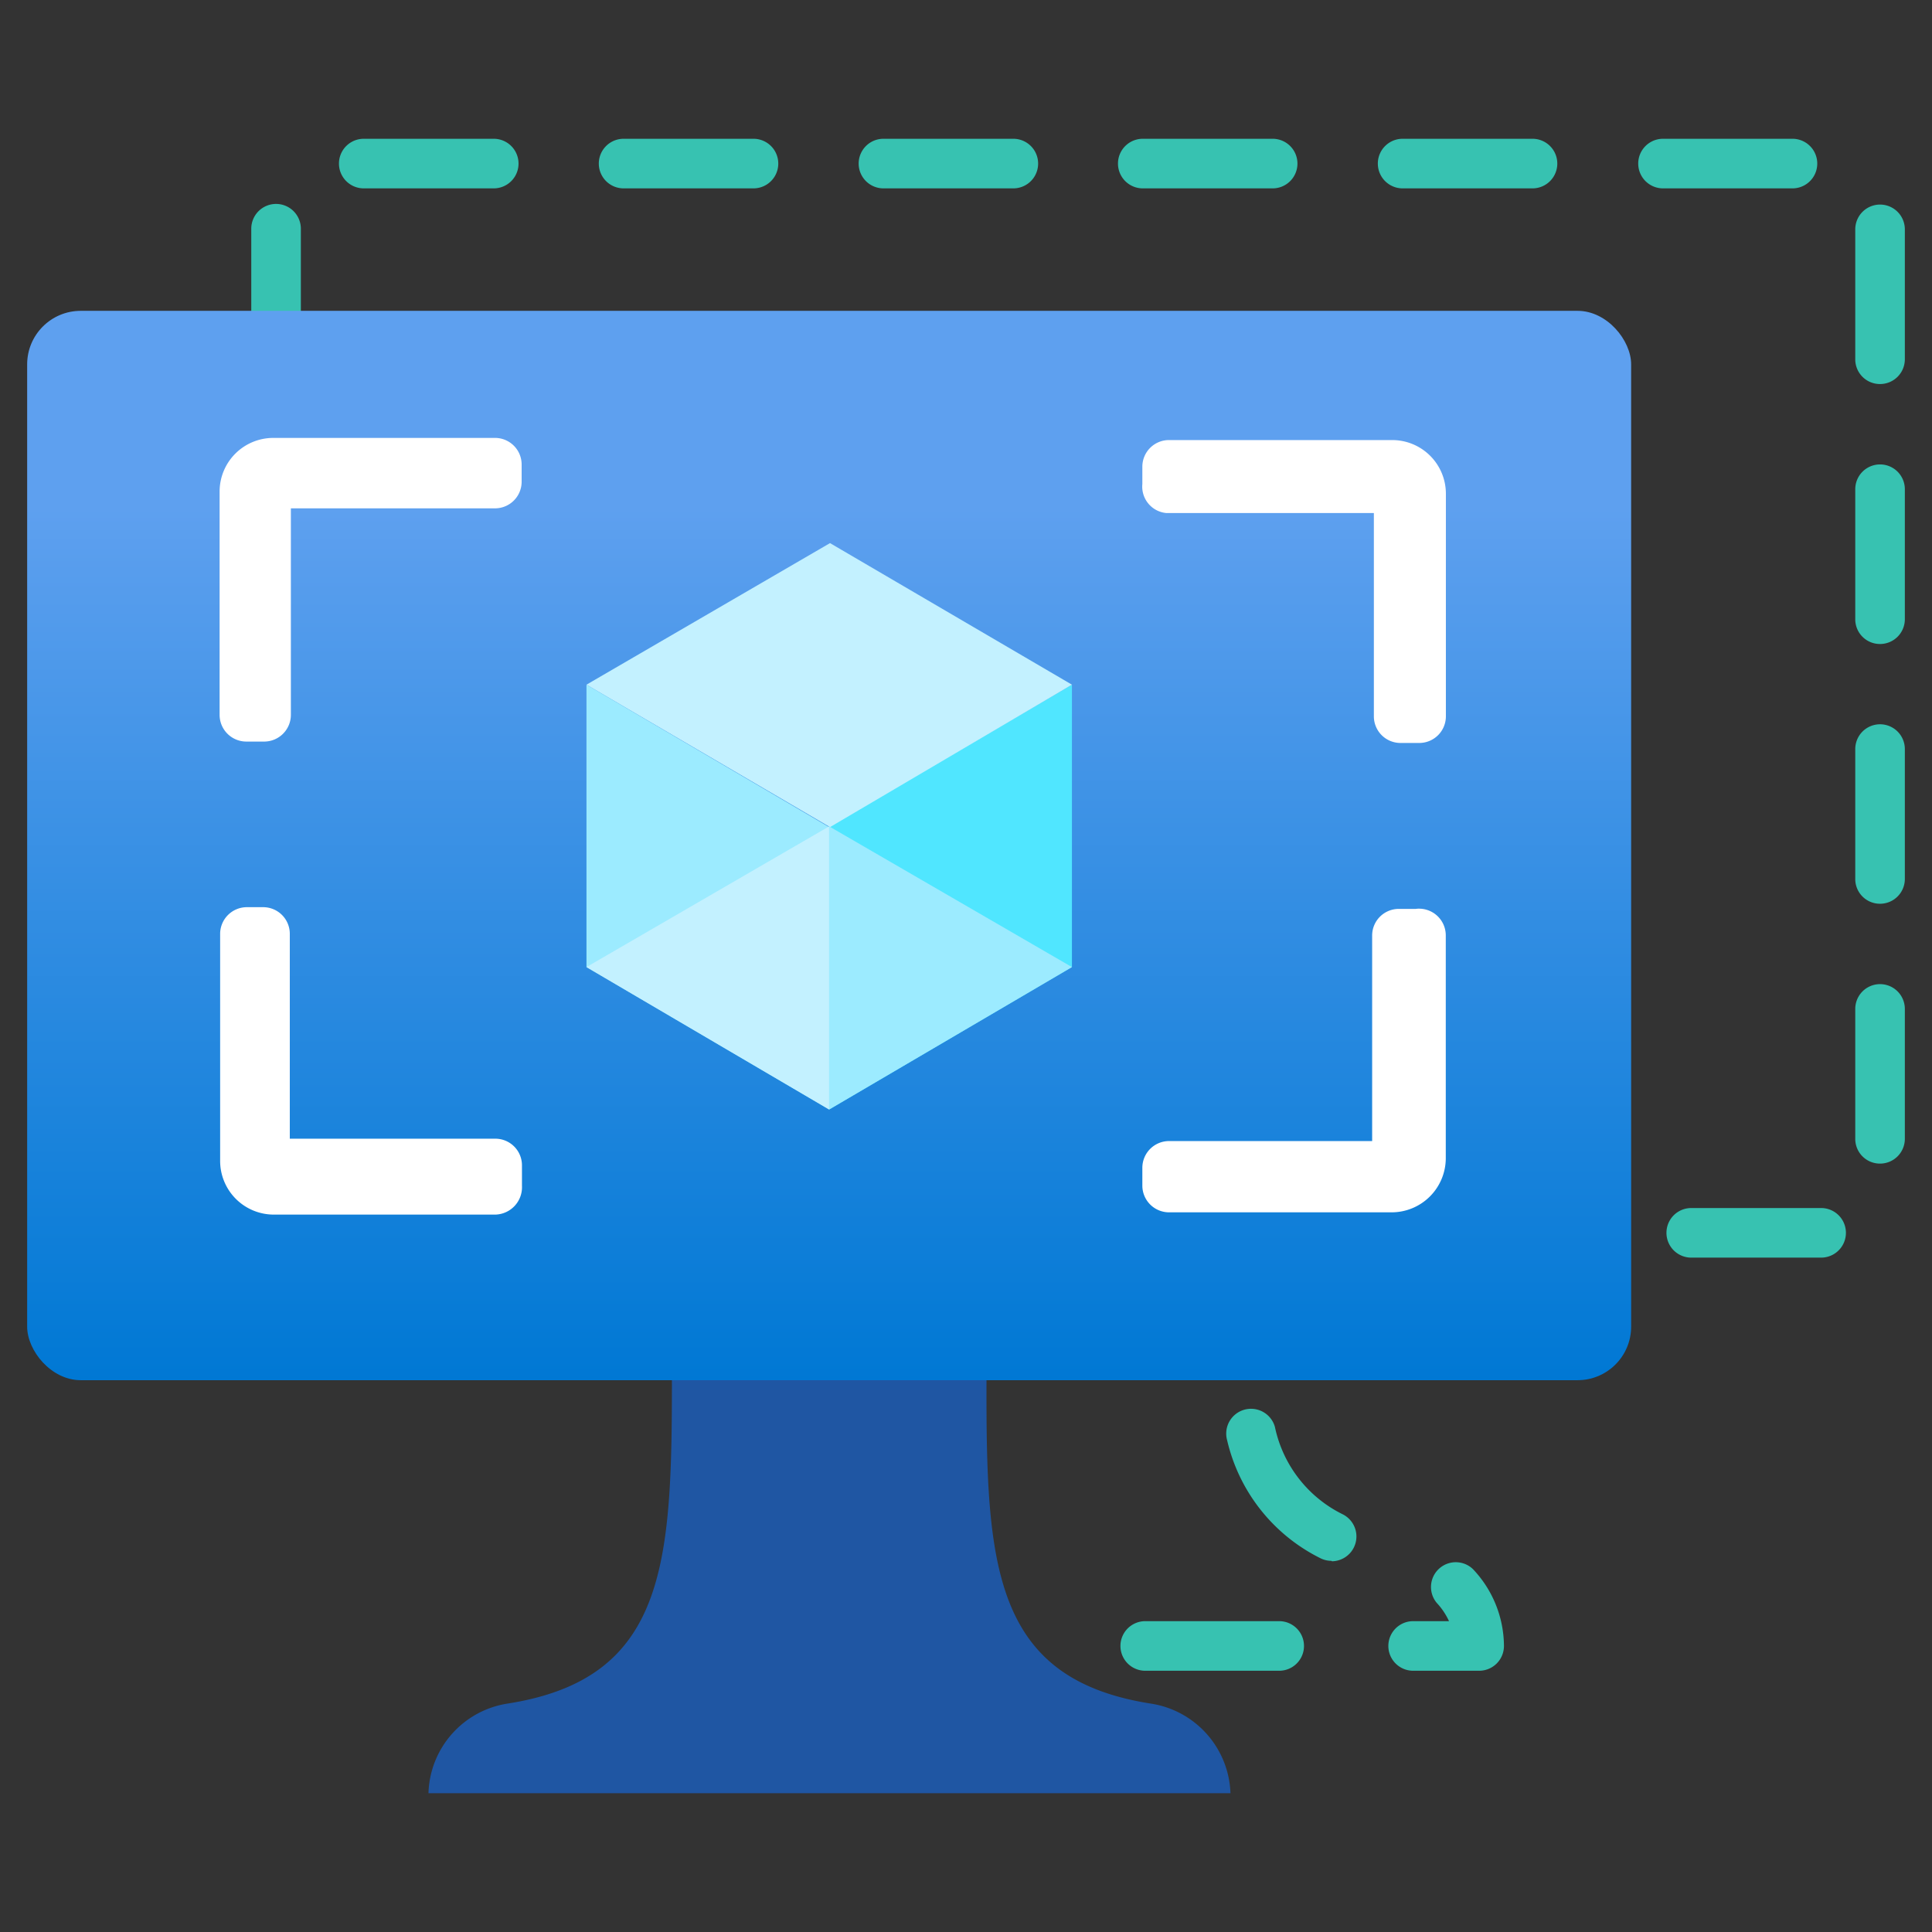
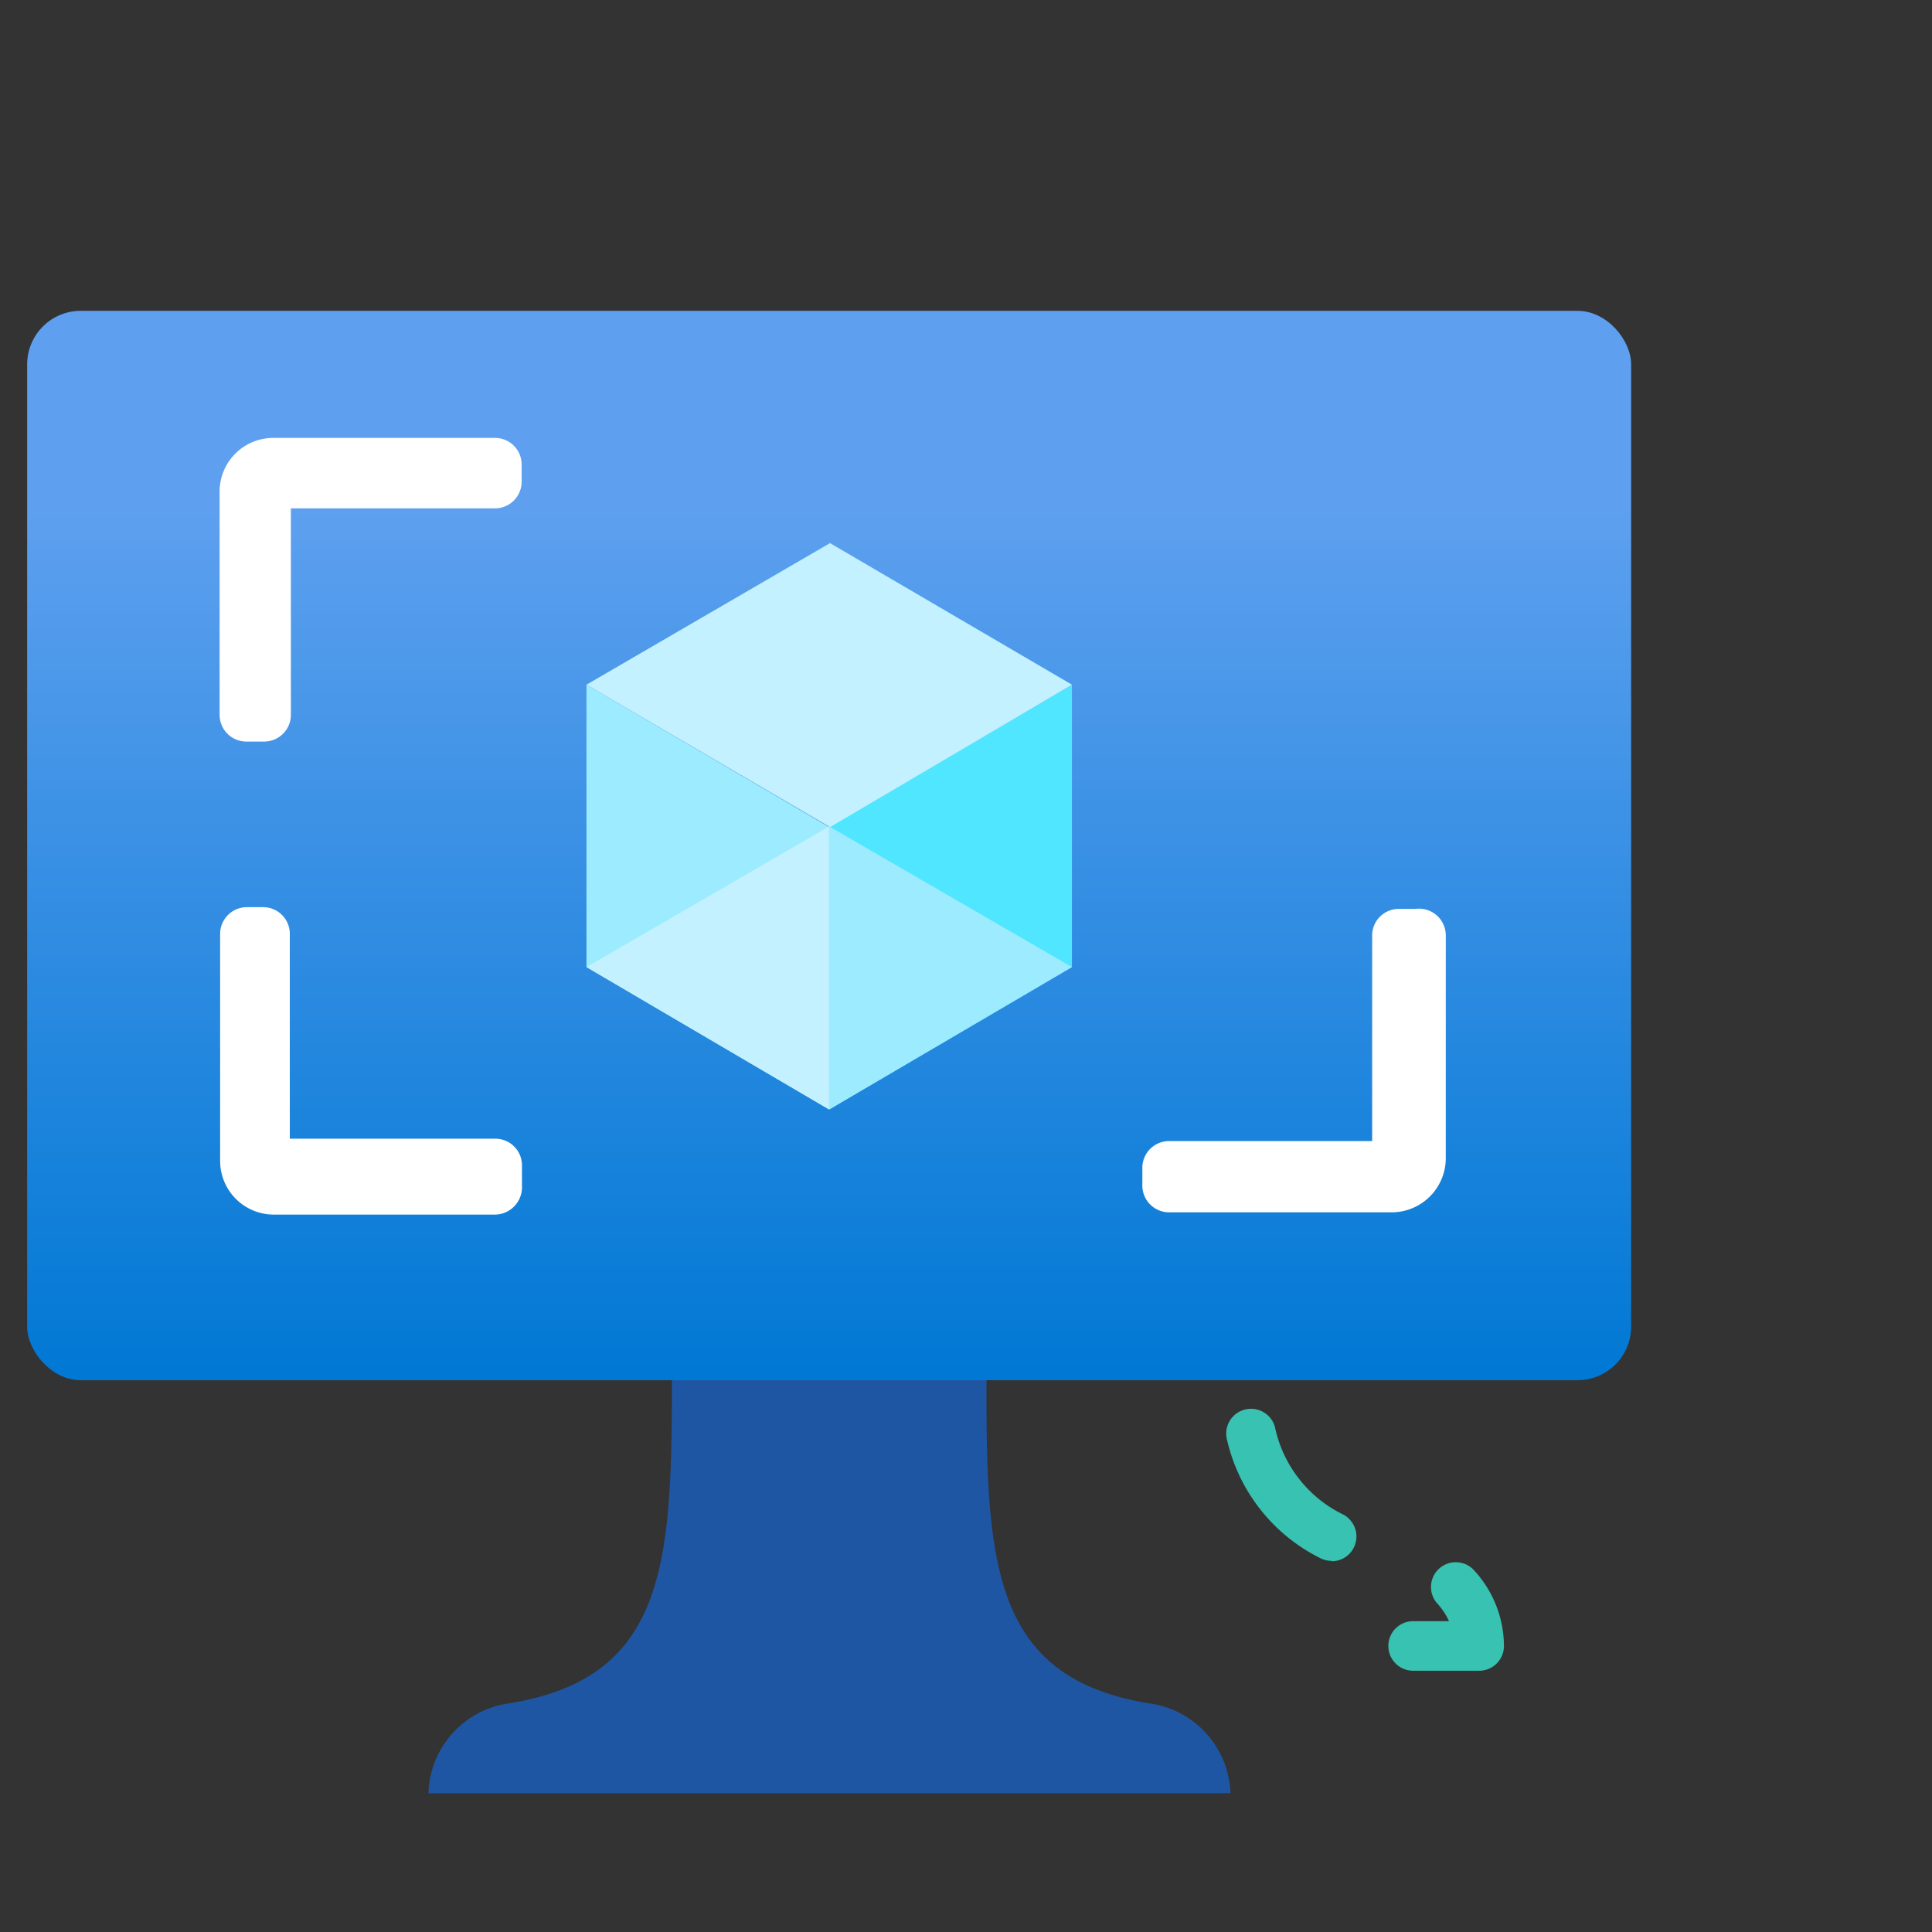
<svg xmlns="http://www.w3.org/2000/svg" width="18" height="18" viewBox="0 0 18 18">
  <rect x="0" y="0" width="18" height="18" fill="#333333" stroke="none" />
  <defs>
    <linearGradient id="a743bfbf-43b1-4b79-b3a1-696091f8e2ab" x1="7.725" y1="12.859" x2="7.725" y2="2.896" gradientUnits="userSpaceOnUse">
      <stop offset="0" stop-color="#0078d4" />
      <stop offset="0.817" stop-color="#5ea0ef" />
    </linearGradient>
  </defs>
  <g id="e9d3fb42-bcb8-4f88-a8f9-d56e280aed3b">
    <g>
      <g>
-         <path d="M8.574,12.334h0a.231.231,0,0,1-.226-.236c0-.123,0-.25,0-.381H7.962a.231.231,0,0,1,0-.462h.616a.231.231,0,0,1,.231.231q0,.327,0,.622A.231.231,0,0,1,8.574,12.334Z" fill="#37c2b1" />
+         <path d="M8.574,12.334h0c0-.123,0-.25,0-.381H7.962a.231.231,0,0,1,0-.462h.616a.231.231,0,0,1,.231.231q0,.327,0,.622A.231.231,0,0,1,8.574,12.334Z" fill="#37c2b1" />
        <path d="M7.685,14.541a.231.231,0,0,1-.1-.438,1.171,1.171,0,0,0,.629-.814.231.231,0,0,1,.445.124,1.642,1.642,0,0,1-.869,1.105A.233.233,0,0,1,7.685,14.541Z" fill="#37c2b1" />
-         <path d="M6.926,15.566H6.31a.23.23,0,0,1-.231-.231,1.057,1.057,0,0,1,.286-.717.231.231,0,0,1,.339.315.627.627,0,0,0-.114.171h.336a.231.231,0,0,1,0,.462Z" fill="#37c2b1" />
-         <path d="M11.918,15.566H10.67a.231.231,0,0,1,0-.462h1.248a.231.231,0,0,1,0,.462Z" fill="#37c2b1" />
        <path d="M13.782,15.566h-.616a.231.231,0,0,1,0-.462H13.5a.636.636,0,0,0-.114-.17.231.231,0,0,1,.337-.315,1.048,1.048,0,0,1,.289.716A.231.231,0,0,1,13.782,15.566Z" fill="#37c2b1" />
        <path d="M12.405,14.542a.23.23,0,0,1-.1-.023,1.641,1.641,0,0,1-.872-1.1.231.231,0,1,1,.445-.125,1.176,1.176,0,0,0,.631.814.231.231,0,0,1-.1.438Z" fill="#37c2b1" />
        <path d="M11.513,12.334a.231.231,0,0,1-.231-.226c0-.2,0-.4,0-.622a.232.232,0,0,1,.231-.231h.616a.231.231,0,0,1,0,.462H11.74c0,.131,0,.258,0,.381a.231.231,0,0,1-.226.236Z" fill="#37c2b1" />
-         <path d="M16.967,11.717h-1.21a.231.231,0,0,1,0-.462h1.21a.231.231,0,1,1,0,.462Zm-2.421,0h-1.21a.231.231,0,0,1,0-.462h1.21a.231.231,0,0,1,0,.462Zm-7.8,0H5.535a.231.231,0,0,1,0-.462H6.746a.231.231,0,0,1,0,.462Zm-2.421,0H3.114a.231.231,0,0,1,0-.462H4.325a.231.231,0,0,1,0,.462Zm13.191-.876a.23.23,0,0,1-.231-.231V9.4a.231.231,0,0,1,.462,0v1.21A.231.231,0,0,1,17.516,10.841Zm-14.944,0a.231.231,0,0,1-.231-.231V9.394a.231.231,0,0,1,.462,0v1.211A.232.232,0,0,1,2.572,10.836ZM17.516,8.42a.23.23,0,0,1-.231-.231V6.979a.231.231,0,0,1,.462,0v1.21A.231.231,0,0,1,17.516,8.42ZM2.572,8.415a.231.231,0,0,1-.231-.231V6.973a.231.231,0,0,1,.462,0V8.184A.232.232,0,0,1,2.572,8.415ZM17.516,6a.23.23,0,0,1-.231-.231V4.558a.231.231,0,0,1,.462,0v1.21A.231.231,0,0,1,17.516,6ZM2.572,5.993a.23.23,0,0,1-.231-.231V4.552a.231.231,0,0,1,.462,0v1.21A.231.231,0,0,1,2.572,5.993ZM17.516,3.578a.23.23,0,0,1-.231-.231V2.137a.231.231,0,1,1,.462,0v1.21A.231.231,0,0,1,17.516,3.578ZM2.572,3.572a.23.23,0,0,1-.231-.231V2.131a.231.231,0,1,1,.462,0v1.21A.231.231,0,0,1,2.572,3.572ZM16.7,1.755H15.494a.231.231,0,0,1,0-.462H16.7a.231.231,0,1,1,0,.462Zm-2.422,0h-1.21a.231.231,0,0,1,0-.462h1.21a.231.231,0,1,1,0,.462Zm-2.421,0h-1.21a.231.231,0,0,1,0-.462h1.21a.231.231,0,1,1,0,.462Zm-2.421,0H8.231a.231.231,0,0,1,0-.462h1.21a.231.231,0,1,1,0,.462Zm-2.421,0H5.81a.231.231,0,0,1,0-.462H7.02a.231.231,0,1,1,0,.462Zm-2.421,0H3.389a.231.231,0,0,1,0-.462H4.6a.231.231,0,0,1,0,.462Z" fill="#37c2b1" />
      </g>
      <rect x="0.253" y="2.896" width="14.944" height="9.963" rx="0.499" fill="url(#a743bfbf-43b1-4b79-b3a1-696091f8e2ab)" />
      <path d="M10.722,15.872c-1.477-.231-1.535-1.3-1.531-3.013H6.26c0,1.716-.054,2.782-1.532,3.013a.87.87,0,0,0-.736.835h7.472A.875.875,0,0,0,10.722,15.872Z" fill="#1f56a3" />
      <g>
        <polygon points="9.987 6.379 9.987 9.01 7.725 10.337 7.725 7.699 9.987 6.379" fill="#50e6ff" />
        <polygon points="9.987 6.379 7.733 7.706 5.464 6.379 7.733 5.06 9.987 6.379" fill="#c3f1ff" />
        <polygon points="7.725 7.706 7.725 10.337 5.464 9.01 5.464 6.379 7.725 7.706" fill="#9cebff" />
        <polygon points="5.464 9.01 7.725 7.699 7.725 10.337 5.464 9.01" fill="#c3f1ff" />
        <polygon points="9.987 9.01 7.725 7.699 7.725 10.337 9.987 9.01" fill="#9cebff" />
        <path d="M4.619,4.08H2.546a.5.5,0,0,0-.5.5v2.08a.249.249,0,0,0,.249.249h.166a.249.249,0,0,0,.249-.249V4.736H4.619a.248.248,0,0,0,.241-.249V4.329A.248.248,0,0,0,4.619,4.08Z" fill="#fff" />
        <path d="M4.619,10.609H2.7V8.7a.248.248,0,0,0-.248-.248H2.3a.249.249,0,0,0-.249.248v2.111a.5.5,0,0,0,.49.505H4.619a.255.255,0,0,0,.244-.268l0-.026v-.165A.248.248,0,0,0,4.619,10.609Z" fill="#fff" />
-         <path d="M12.935,4.1H10.892a.248.248,0,0,0-.249.248V4.51a.247.247,0,0,0,.225.27H12.8V6.673a.248.248,0,0,0,.249.249h.173a.248.248,0,0,0,.249-.249V4.6a.5.5,0,0,0-.5-.5Z" fill="#fff" />
        <path d="M13.191,8.468h-.158a.248.248,0,0,0-.249.248h0v1.915H10.892a.249.249,0,0,0-.249.249v.166a.249.249,0,0,0,.249.249h2.073a.505.505,0,0,0,.505-.5V8.716a.249.249,0,0,0-.247-.25A.172.172,0,0,0,13.191,8.468Z" fill="#fff" />
      </g>
    </g>
  </g>
</svg>